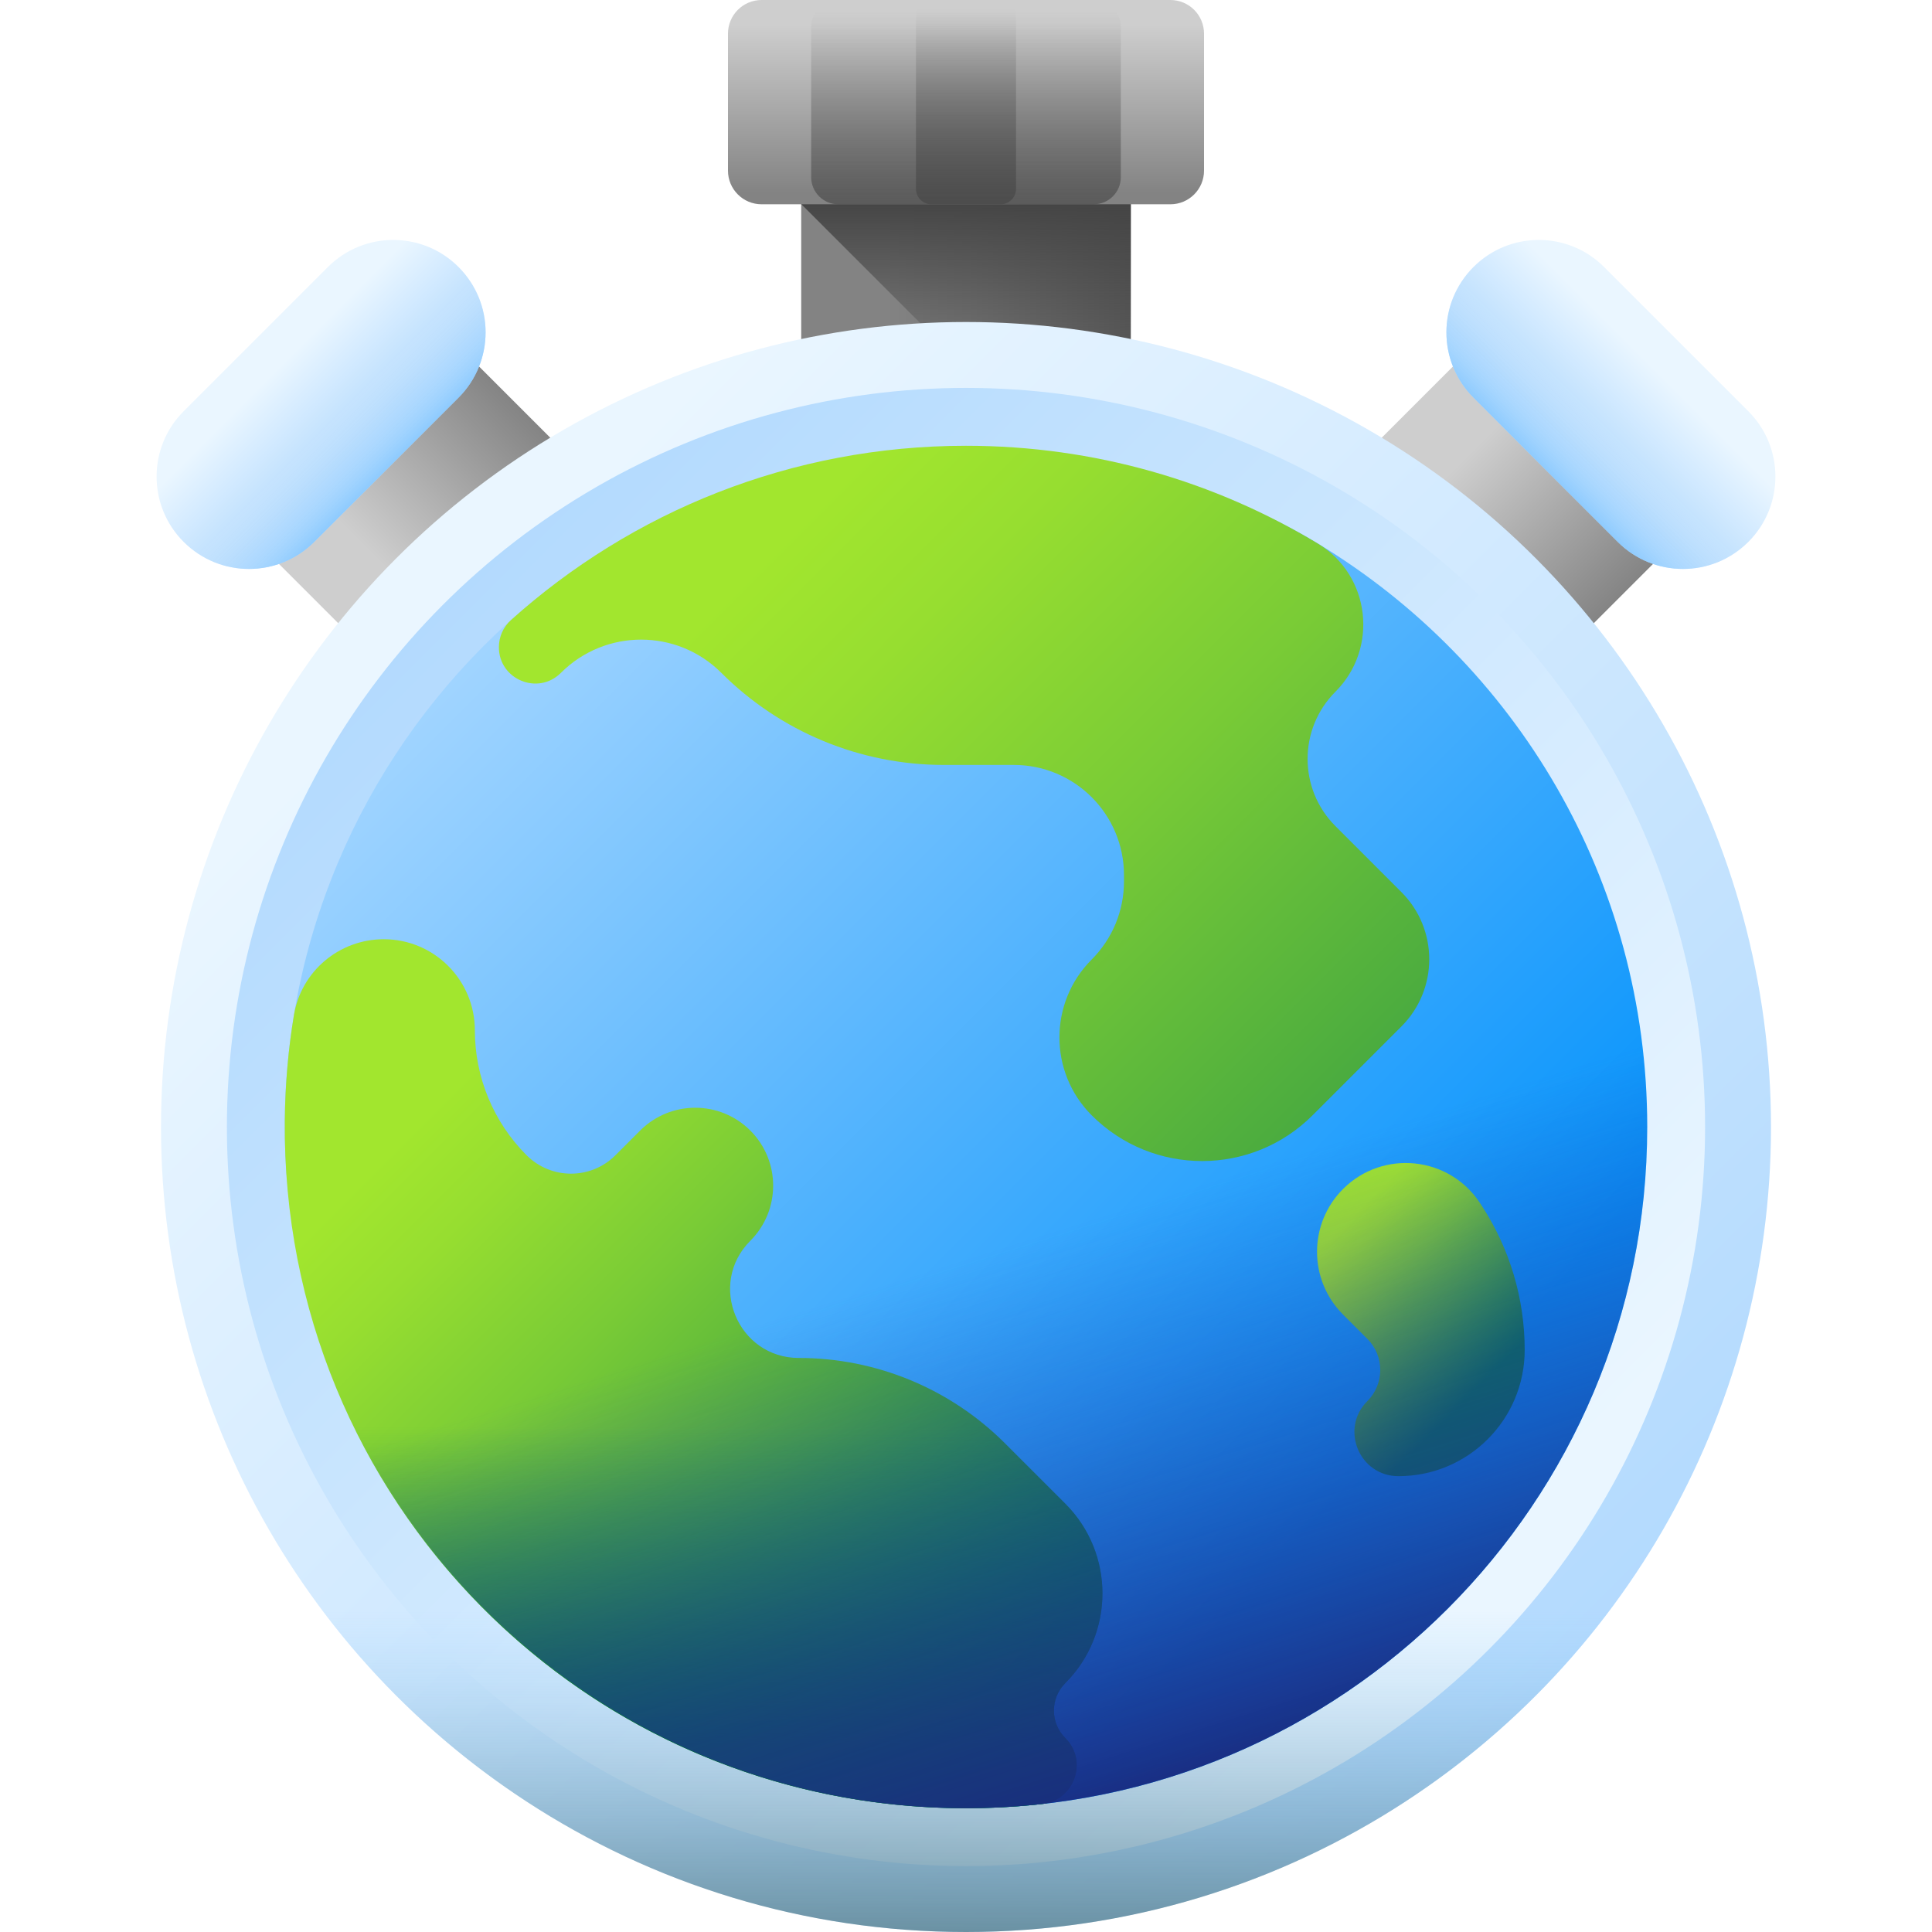
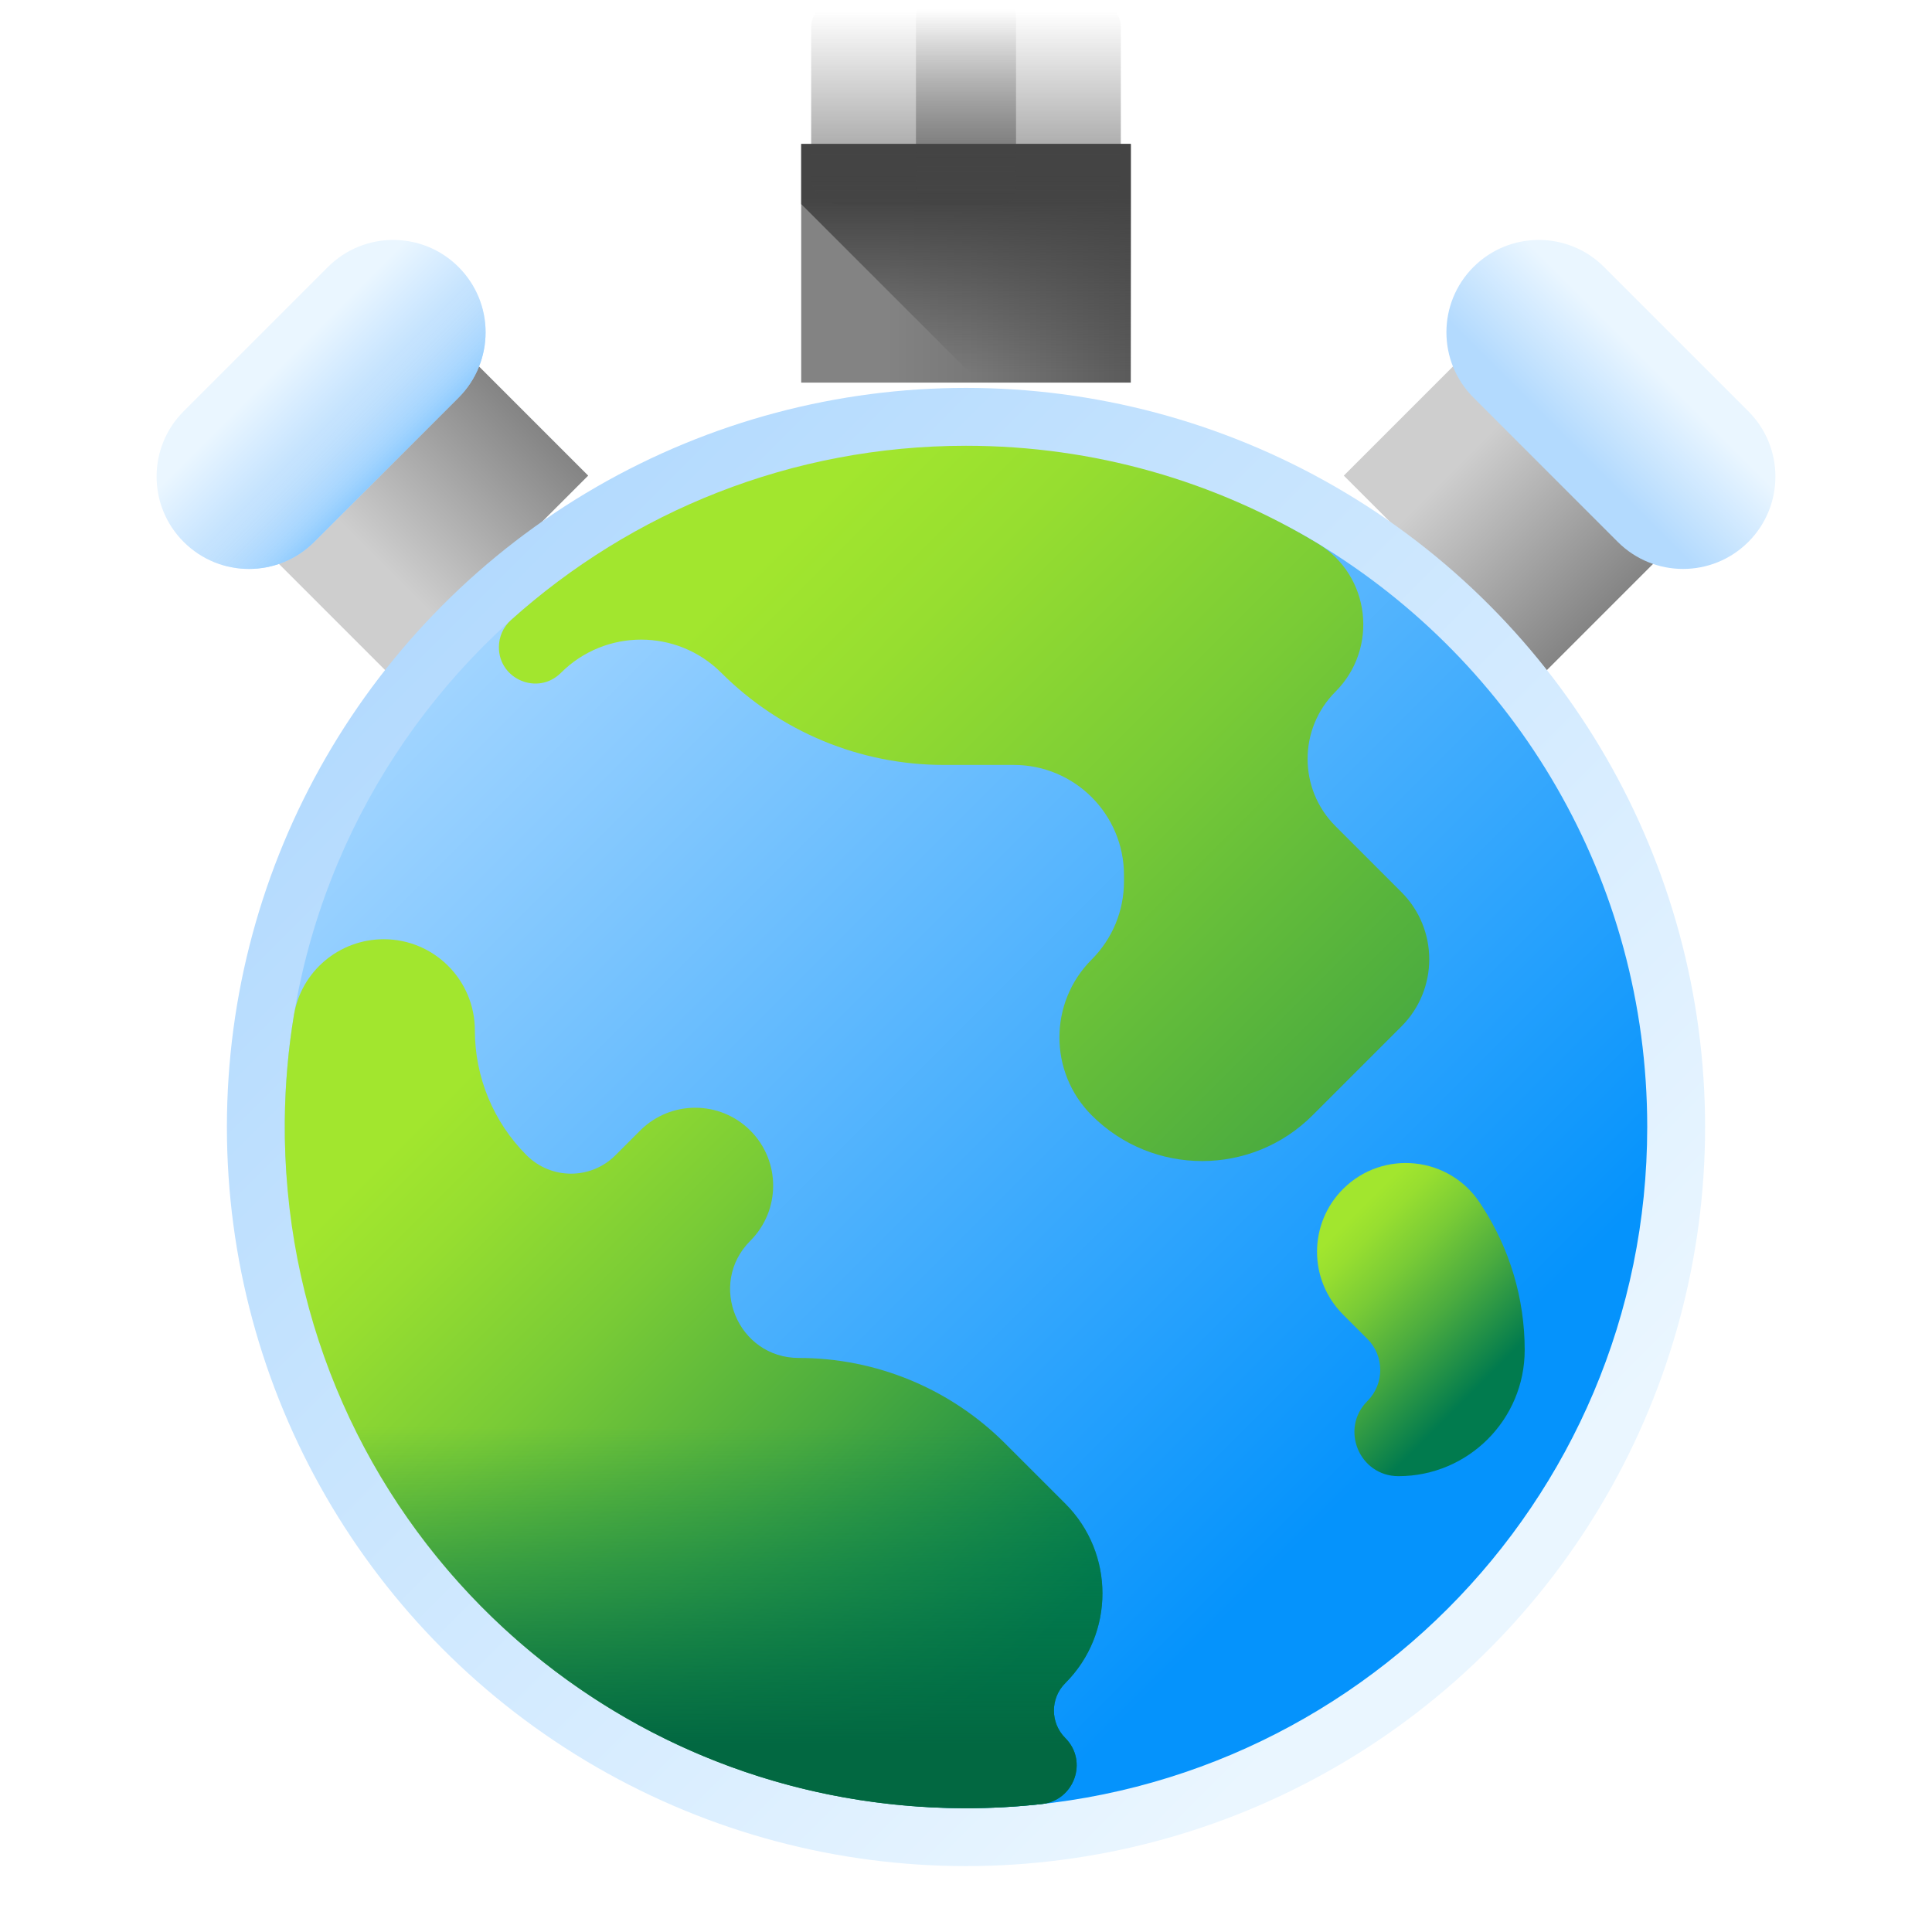
<svg xmlns="http://www.w3.org/2000/svg" xmlns:xlink="http://www.w3.org/1999/xlink" id="Capa_1" enable-background="new 0 0 510 510" height="512" viewBox="0 0 510 510" width="512">
  <linearGradient id="SVGID_1_" gradientUnits="userSpaceOnUse" x1="234" x2="299.49" y1="69.5" y2="69.5">
    <stop offset="0" stop-color="#838383" />
    <stop offset=".354" stop-color="#787878" />
    <stop offset=".973" stop-color="#5b5b5b" />
    <stop offset="1" stop-color="#5a5a5a" />
  </linearGradient>
  <linearGradient id="lg1">
    <stop offset="0" stop-color="#444" stop-opacity="0" />
    <stop offset="1" stop-color="#444" />
  </linearGradient>
  <linearGradient id="SVGID_2_" gradientUnits="userSpaceOnUse" x1="255" x2="255" xlink:href="#lg1" y1="98.667" y2="52.431" />
  <linearGradient id="lg2">
    <stop offset="0" stop-color="#cecece" />
    <stop offset="1" stop-color="#838383" />
  </linearGradient>
  <linearGradient id="SVGID_3_" gradientTransform="matrix(.603 -.603 .707 .707 -627.334 15.884)" gradientUnits="userSpaceOnUse" x1="493.422" x2="558.912" xlink:href="#lg2" y1="599.429" y2="599.429" />
  <linearGradient id="SVGID_4_" gradientTransform="matrix(.603 .603 -.707 .707 221.137 458.671)" gradientUnits="userSpaceOnUse" x1="-142.921" x2="-77.43" xlink:href="#lg2" y1="-361.518" y2="-361.518" />
  <linearGradient id="lg3">
    <stop offset="0" stop-color="#eaf6ff" />
    <stop offset="1" stop-color="#b3dafe" />
  </linearGradient>
  <linearGradient id="SVGID_5_" gradientUnits="userSpaceOnUse" x1="119.999" x2="405.979" xlink:href="#lg3" y1="162.5" y2="448.48" />
  <linearGradient id="SVGID_6_" gradientTransform="matrix(-1 0 0 -1 -554.002 1659)" gradientUnits="userSpaceOnUse" x1="-932.949" x2="-670.382" xlink:href="#lg3" y1="1237.552" y2="1500.12" />
  <linearGradient id="SVGID_7_" gradientUnits="userSpaceOnUse" x1="254.999" x2="254.999" y1="425" y2="529.019">
    <stop offset="0" stop-color="#8ac9fe" stop-opacity="0" />
    <stop offset=".063" stop-color="#85c2f3" stop-opacity=".063" />
    <stop offset=".368" stop-color="#70a3c3" stop-opacity=".368" />
    <stop offset=".636" stop-color="#608ca0" stop-opacity=".636" />
    <stop offset=".856" stop-color="#577e8b" stop-opacity=".856" />
    <stop offset="1" stop-color="#537983" />
  </linearGradient>
  <linearGradient id="SVGID_8_" gradientUnits="userSpaceOnUse" x1="255" x2="255" xlink:href="#lg2" y1="6.466" y2="50.943" />
  <linearGradient id="SVGID_9_" gradientUnits="userSpaceOnUse" x1="255" x2="255" xlink:href="#lg1" y1="3" y2="84.34" />
  <linearGradient id="SVGID_10_" gradientUnits="userSpaceOnUse" x1="255" x2="255" xlink:href="#lg1" y1="2.333" y2="84.336" />
  <linearGradient id="SVGID_11_" gradientTransform="matrix(.707 -.707 .707 .707 -568.023 -159.8)" gradientUnits="userSpaceOnUse" x1="273.098" x2="273.098" xlink:href="#lg3" y1="635.273" y2="664.927" />
  <linearGradient id="lg4">
    <stop offset="0" stop-color="#d8ecfe" stop-opacity="0" />
    <stop offset=".787" stop-color="#9bd1fe" stop-opacity=".787" />
    <stop offset="1" stop-color="#8ac9fe" />
  </linearGradient>
  <linearGradient id="SVGID_12_" gradientTransform="matrix(.707 -.707 .707 .707 -568.023 -159.8)" gradientUnits="userSpaceOnUse" x1="273.098" x2="273.098" xlink:href="#lg4" y1="654.95" y2="675.162" />
  <linearGradient id="SVGID_13_" gradientTransform="matrix(.707 .707 -.707 .707 690.637 178.666)" gradientUnits="userSpaceOnUse" x1="-238.506" x2="-238.506" xlink:href="#lg3" y1="122.018" y2="151.672" />
  <linearGradient id="SVGID_14_" gradientTransform="matrix(.707 .707 -.707 .707 690.637 178.666)" gradientUnits="userSpaceOnUse" x1="-238.506" x2="-238.506" xlink:href="#lg4" y1="141.696" y2="161.907" />
  <linearGradient id="SVGID_15_" gradientUnits="userSpaceOnUse" x1="129.608" x2="355.469" y1="169.632" y2="395.493">
    <stop offset="0" stop-color="#a0d4ff" />
    <stop offset="1" stop-color="#0593fc" />
  </linearGradient>
  <linearGradient id="lg5">
    <stop offset="0" stop-color="#a2e62e" />
    <stop offset=".123" stop-color="#97de30" />
    <stop offset=".34" stop-color="#79cb36" />
    <stop offset=".623" stop-color="#4aab3f" />
    <stop offset=".961" stop-color="#09804c" />
    <stop offset="1" stop-color="#017b4e" />
  </linearGradient>
  <linearGradient id="SVGID_16_" gradientUnits="userSpaceOnUse" x1="214.921" x2="450.814" xlink:href="#lg5" y1="133.775" y2="369.668" />
  <linearGradient id="SVGID_17_" gradientUnits="userSpaceOnUse" x1="104.049" x2="254.059" xlink:href="#lg5" y1="302.755" y2="452.766" />
  <linearGradient id="SVGID_18_" gradientUnits="userSpaceOnUse" x1="351.126" x2="390.266" xlink:href="#lg5" y1="326.899" y2="366.04" />
  <linearGradient id="SVGID_19_" gradientUnits="userSpaceOnUse" x1="185.032" x2="185.032" y1="376.718" y2="460.41">
    <stop offset="0" stop-color="#017b4e" stop-opacity="0" />
    <stop offset=".469" stop-color="#01764a" stop-opacity=".469" />
    <stop offset="1" stop-color="#026841" />
  </linearGradient>
  <linearGradient id="SVGID_20_" gradientUnits="userSpaceOnUse" x1="263.894" x2="309.732" y1="329.495" y2="474.767">
    <stop offset="0" stop-color="#2740b0" stop-opacity="0" />
    <stop offset=".315" stop-color="#243ba4" stop-opacity=".315" />
    <stop offset=".885" stop-color="#1b2d84" stop-opacity=".886" />
    <stop offset="1" stop-color="#192a7d" />
  </linearGradient>
  <g>
    <path d="m211.5 38h87v63h-87z" fill="url(#SVGID_1_)" />
    <path d="m211.5 38v15.875l47.125 47.125h39.875v-63z" fill="url(#SVGID_2_)" />
    <g>
      <path d="m155.265 125.553-52.467 52.467-44.547-44.548 52.467-52.467z" fill="url(#SVGID_3_)" />
      <path d="m407.202 178.02-52.467-52.467 44.547-44.548 52.467 52.467z" fill="url(#SVGID_4_)" />
    </g>
-     <circle cx="254.999" cy="297.5" fill="url(#SVGID_5_)" r="212.5" />
    <circle cx="254.999" cy="297.5" fill="url(#SVGID_6_)" r="195.103" />
-     <path d="m61.76 386c33.567 73.174 107.463 124 193.239 124s159.672-50.826 193.239-124z" fill="url(#SVGID_7_)" />
+     <path d="m61.76 386s159.672-50.826 193.239-124z" fill="url(#SVGID_7_)" />
    <g>
-       <path d="m308.95 53.927h-107.9c-4.906 0-8.883-3.977-8.883-8.883v-36.161c0-4.906 3.977-8.883 8.883-8.883h107.9c4.906 0 8.883 3.977 8.883 8.883v36.162c0 4.905-3.977 8.882-8.883 8.882z" fill="url(#SVGID_8_)" />
      <path d="m288.708 53.927h-67.416c-3.957 0-7.164-3.207-7.164-7.164v-39.599c0-3.957 3.207-7.164 7.164-7.164h67.416c3.957 0 7.164 3.207 7.164 7.164v39.599c0 3.957-3.207 7.164-7.164 7.164z" fill="url(#SVGID_9_)" />
      <path d="m264.137 53.927h-18.274c-2.249 0-4.073-1.823-4.073-4.073v-45.781c0-2.249 1.823-4.073 4.073-4.073h18.274c2.249 0 4.073 1.823 4.073 4.073v45.782c0 2.249-1.824 4.072-4.073 4.072z" fill="url(#SVGID_10_)" />
    </g>
    <g>
      <path d="m121.041 104.957-38.088 38.088c-9.52 9.52-24.956 9.52-34.477 0-9.52-9.52-9.52-24.956 0-34.477l38.088-38.088c9.52-9.52 24.956-9.52 34.477 0 9.52 9.521 9.52 24.956 0 34.477z" fill="url(#SVGID_11_)" />
      <path d="m48.476 143.045c9.52 9.52 24.956 9.52 34.477 0l38.088-38.088c9.52-9.52 9.52-24.956 0-34.477z" fill="url(#SVGID_12_)" />
    </g>
    <g>
      <path d="m427.047 143.045-38.088-38.088c-9.52-9.52-9.52-24.956 0-34.477 9.52-9.52 24.956-9.52 34.477 0l38.088 38.088c9.52 9.52 9.52 24.956 0 34.477-9.521 9.52-24.956 9.52-34.477 0z" fill="url(#SVGID_13_)" />
-       <path d="m388.959 70.48c-9.52 9.52-9.52 24.956 0 34.477l38.088 38.088c9.52 9.52 24.956 9.52 34.477 0z" fill="url(#SVGID_14_)" />
    </g>
    <g>
      <path d="m434.826 297.5c0 99.316-80.511 179.827-179.827 179.827-46.991 0-86.772-20.024-118.807-49.535-35.672-32.861-61.02-77.967-61.02-130.292 0-52.761 22.722-100.216 58.915-133.111 31.935-29.025 74.357-44.6 120.912-44.6 33.991 0 65.78 7.315 92.892 23.703 52.103 31.494 86.935 88.684 86.935 154.008z" fill="url(#SVGID_15_)" />
      <path d="m352.514 182.605c11.464-11.464 9.252-30.718-4.622-39.106-27.112-16.391-58.9-25.826-92.893-25.826-46.179 0-88.287 17.413-120.132 46.024-2.023 1.817-3.172 4.414-3.172 7.134 0 8.546 10.332 12.826 16.375 6.783 11.695-11.695 30.655-11.695 42.35 0 15.564 15.564 36.674 24.308 58.686 24.308h18.51c16.065 0 29.088 13.023 29.088 29.088v1.702c0 7.715-3.065 15.113-8.52 20.568-11.36 11.36-11.36 29.777 0 41.137 16.097 16.097 42.195 16.097 58.292 0l23.465-23.465c9.792-9.792 9.792-25.668 0-35.46l-17.428-17.428c-9.791-9.791-9.791-25.667.001-35.459z" fill="url(#SVGID_16_)" />
      <path d="m210.885 358.469c-16.147 0-24.233-19.522-12.816-30.939 8.032-8.032 8.032-21.056 0-29.088-8.032-8.032-21.056-8.032-29.088 0l-6.522 6.522c-6.475 6.475-16.973 6.475-23.448 0-8.748-8.748-13.662-20.612-13.662-32.983 0-13.281-10.766-24.047-24.047-24.047-11.727 0-21.798 8.449-23.712 20.019-1.502 9.079-2.324 18.387-2.411 27.87-.916 100.149 79.344 181.327 179.497 181.503 6.878.012 13.667-.363 20.344-1.104 8.569-.951 12.28-11.333 6.184-17.43-3.999-3.999-3.999-10.484 0-14.483 13.088-13.088 13.088-34.307 0-47.395l-15.907-15.907c-14.43-14.431-34.003-22.538-54.412-22.538z" fill="url(#SVGID_17_)" />
      <path d="m354.527 313.869c-9.151 9.151-9.151 23.987 0 33.138l6.425 6.425c4.534 4.534 4.534 11.886 0 16.42-7.314 7.314-2.134 19.82 8.21 19.82 18.402 0 33.319-14.918 33.319-33.319 0-13.461-3.905-26.634-11.241-37.92l-.497-.765c-8.12-12.491-25.682-14.333-36.216-3.799z" fill="url(#SVGID_18_)" />
      <path d="m79.043 334.876c17.082 81.378 88.89 142.299 175.634 142.451 6.878.012 13.667-.363 20.345-1.104 8.569-.951 12.28-11.333 6.184-17.43-3.999-4-3.999-10.484 0-14.484 13.088-13.088 13.088-34.307 0-47.395l-15.907-15.907c-14.431-14.431-34.004-22.539-54.413-22.539-13.019 0-20.79-12.691-17.33-23.593h-114.513z" fill="url(#SVGID_19_)" />
-       <path d="m434.826 297.5c0 99.314-80.513 179.827-179.827 179.827-4.873 0-9.704-.19-14.478-.578-78.919-6.283-143.481-63.525-160.779-138.805-2.99-12.997-4.57-26.537-4.57-40.443 0-8.935.649-17.715 1.911-26.297h355.832c1.262 8.581 1.911 17.361 1.911 26.296z" fill="url(#SVGID_20_)" />
    </g>
  </g>
</svg>